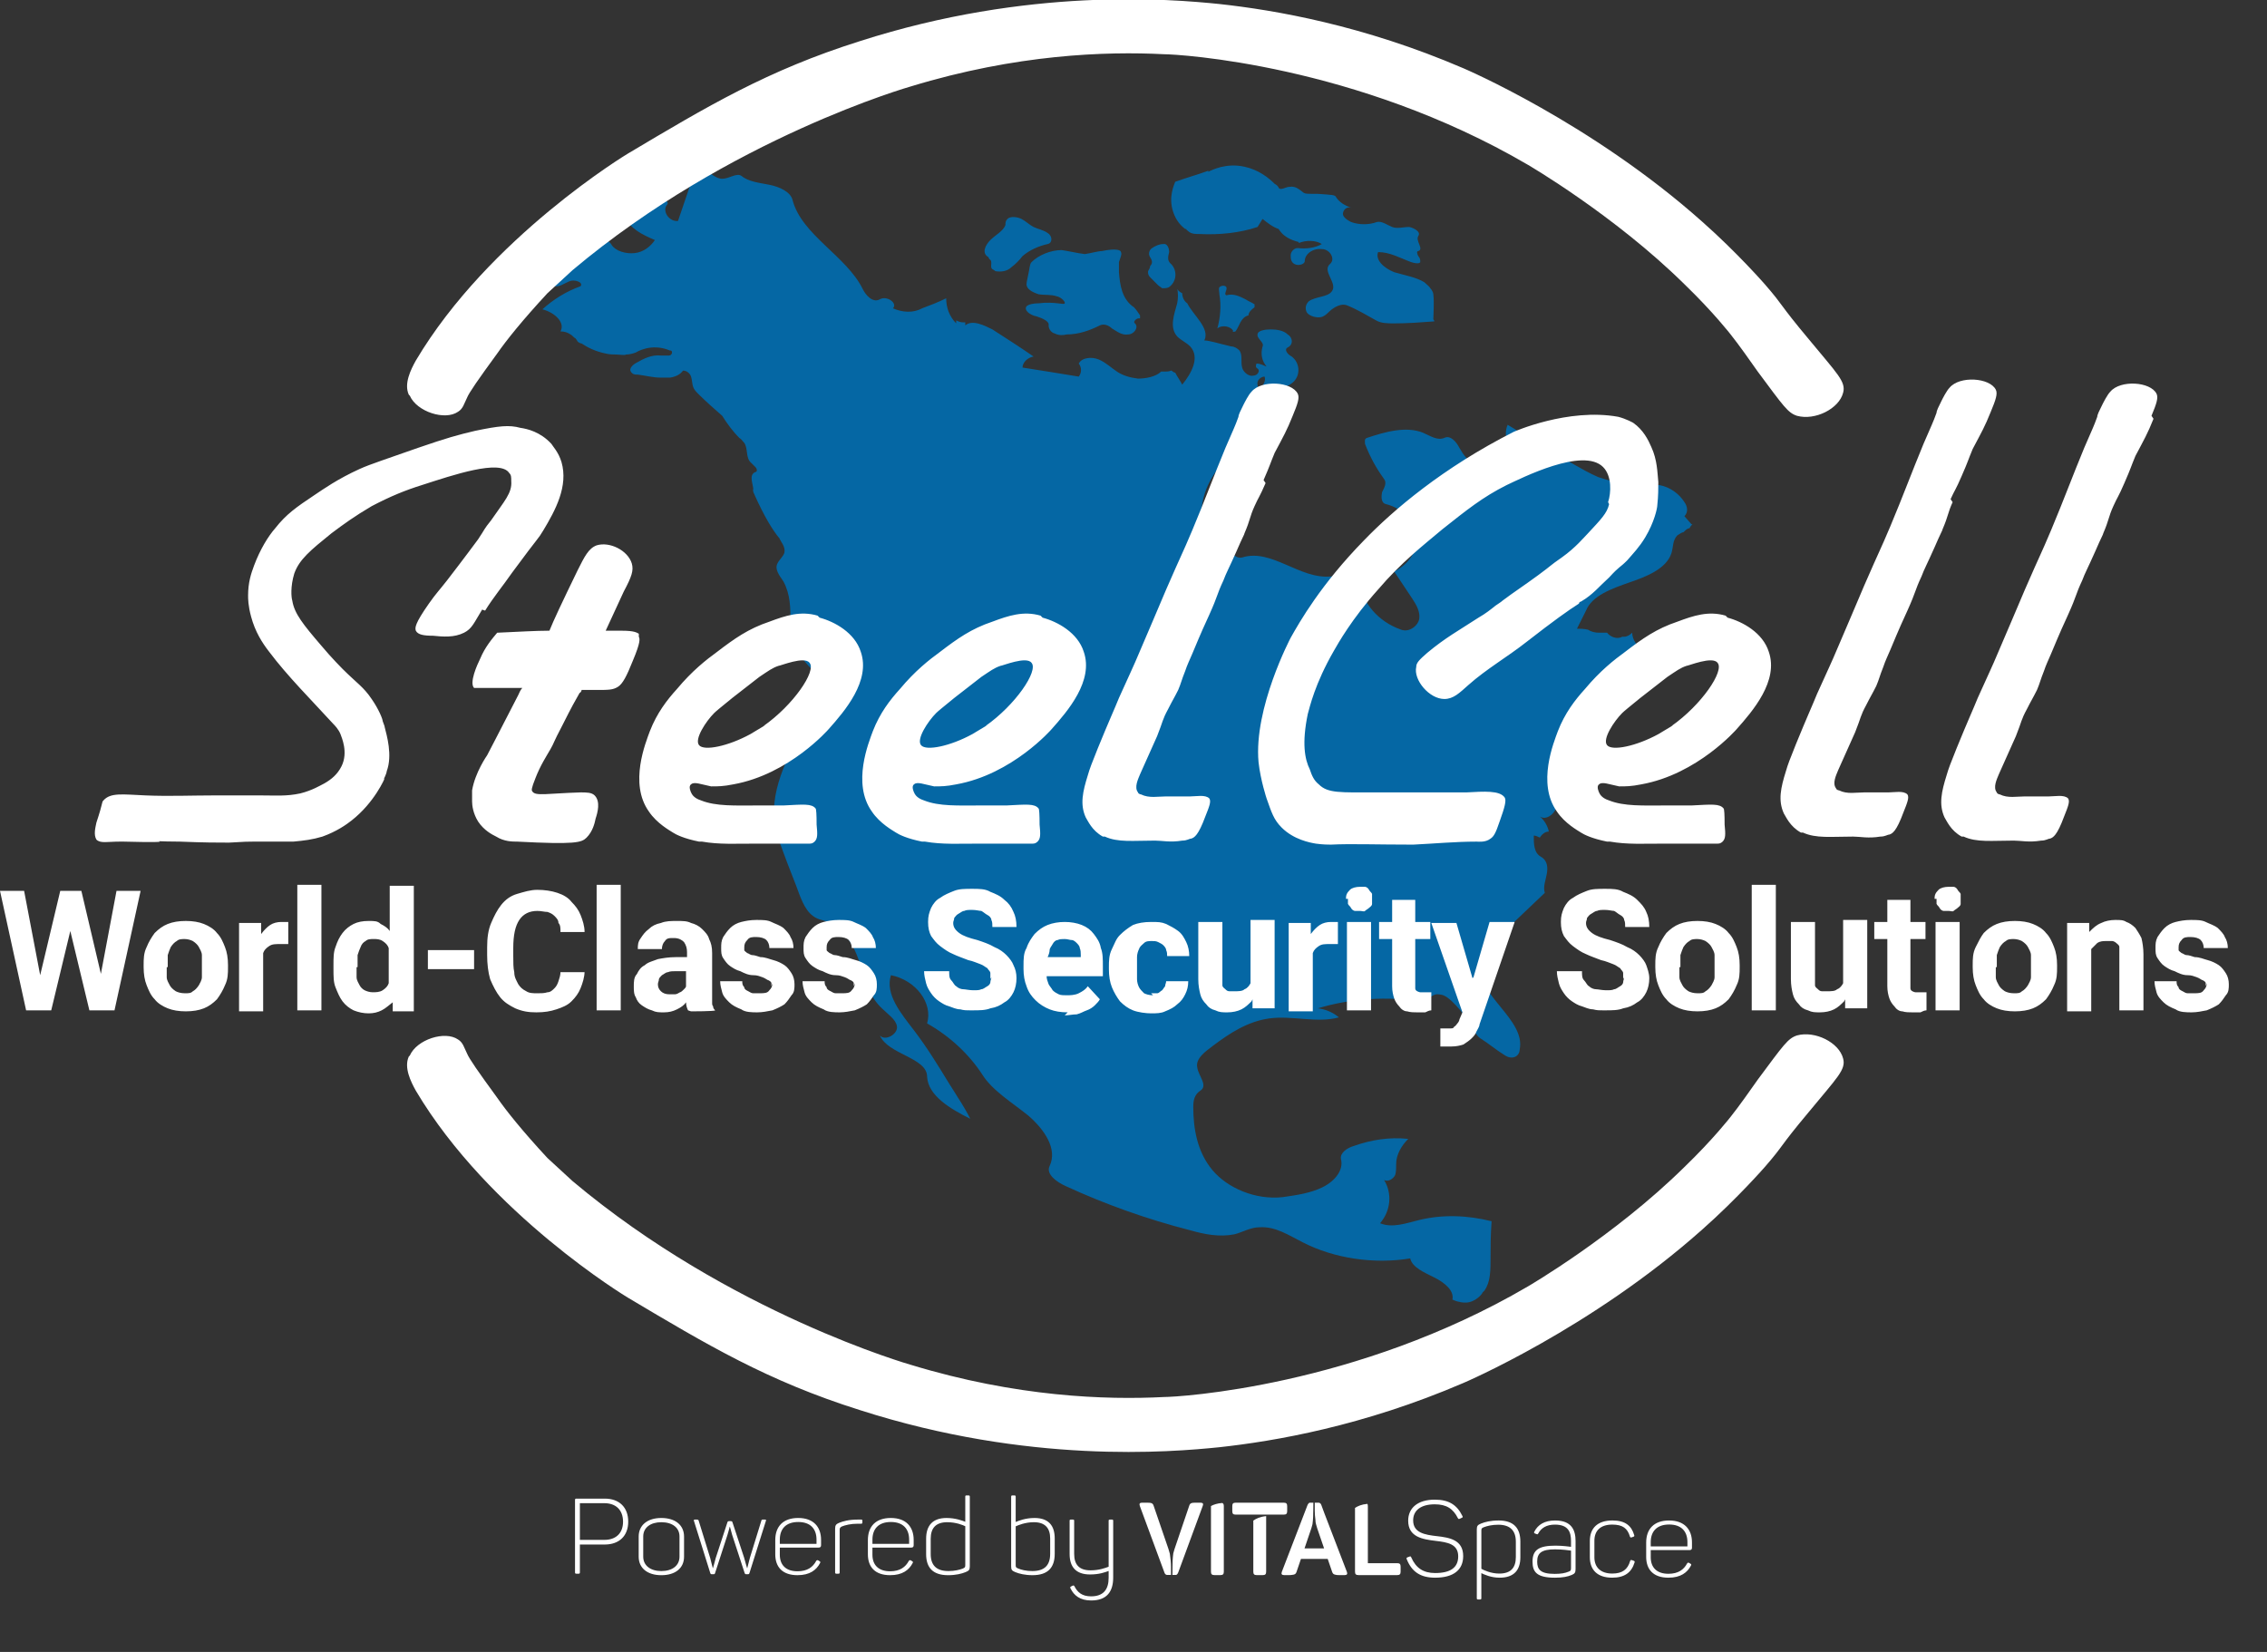
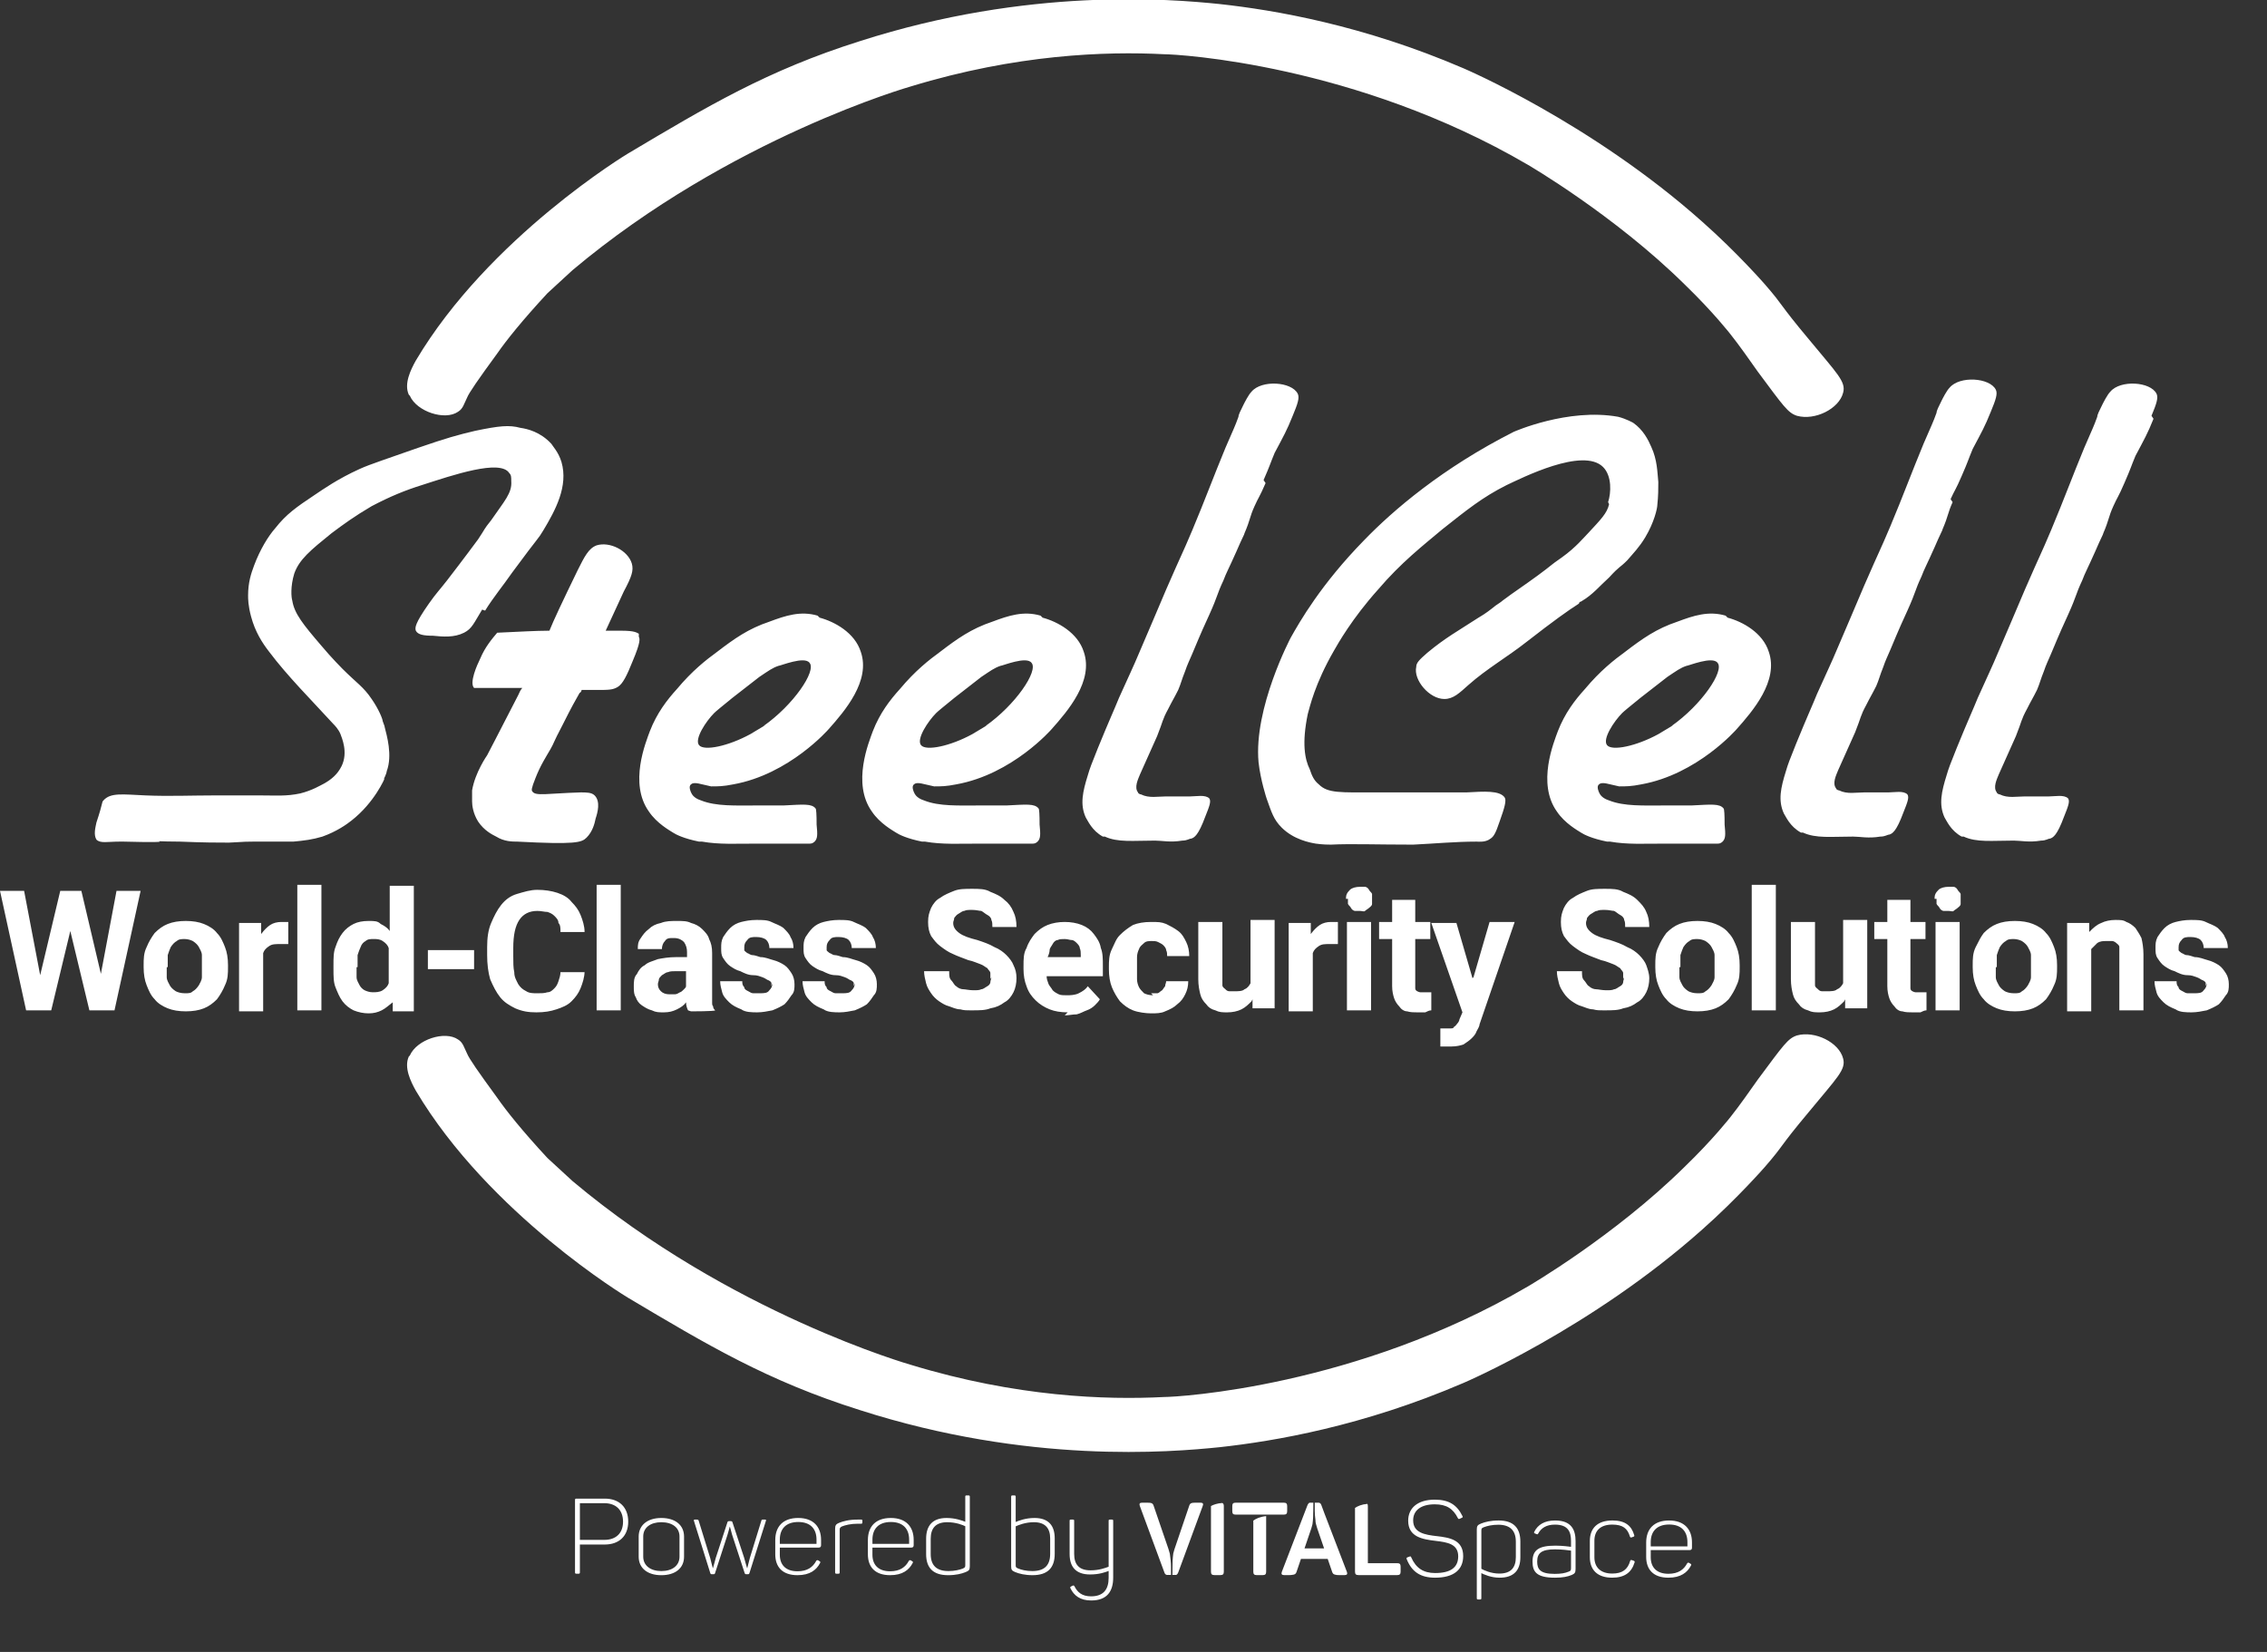
<svg xmlns="http://www.w3.org/2000/svg" id="steelcell_x5F_tag" width="225.7" height="164.483" version="1.1" viewBox="0 0 225.7 164.483">
  <rect x="0" y="0" width="225.7" height="164.483" fill="#333333" stroke="none" />
  <defs>
    <style>
      .st0 {
        fill: #fff;
      }

      .st1 {
        fill: #0567a4;
      }
    </style>
  </defs>
-   <path class="st1" d="M168.4,52.2h.1c-.1.1-.2.2-.3.4-.2,0-.4.2-.5.3l-.1.1c-.2,0-.4.2-.6.3-.5.5-.4,1.2-.6,1.8-.5,1.5-2.4,2.3-4.2,2.9-1.7.6-3.7,1.3-4.3,2.8-.3.6-.6,1.2-.9,1.8.3,0,.7,0,1.1.1.3.2.7.3,1.1.3h.8c.3.4,1,.7,1.5.4h.2c.3,0,.6-.2.8-.4,0,.7.5,1.4,1.2,1.8v1.2h0c0,.4,0,.8-.2,1.2-1.3,1.3-2.5,2.6-3.8,3.8-.7.7-1.4,1.4-1.5,2.3,0,.4,0,.7.2,1.1v.3c0,.4.2.9.6,1.1-1,.7-2,1.5-3,2.2-.3.2-.5.4-.7.7-.3.5-.2,1.2-.4,1.8-.2.6-1,1.2-1.6.8.5.4.8,1,.9,1.5-.4,0-.7.3-.9.6-.2-.1-.4-.2-.6-.2,0,.8,0,1.7.7,2.1s.7,1.1.6,1.7c-.1.6-.4,1.3-.2,1.9l-4.2,4c-1,.9-2,2-2.2,3.2-.4,3,4.5,5.4,3.9,8.4,0,.4-.3.8-.8.8-.3,0-.5-.1-.8-.3-.8-.5-1.5-1.1-2.3-1.6-.3-.2-.6-.6-.6-.9-.6-.9-2.1-3-3.1-3.4-.3-.1-.6-.1-.6-.1-.6,0-1,.7-1.6.7-3.4-.5-7-.3-10.3.7.8.1,1.5.4,2.1.9-2.2.6-4.6-.2-6.9.1-2.2.3-4,1.5-5.6,2.7-.8.6-1.8,1.3-1.6,2.2.1.8,1.1,1.8.3,2.3-.6.4-.7,1-.7,1.6,0,2.2.4,4.5,1.9,6.3s4.3,3,7,2.7c1.4-.2,2.8-.4,4-1s2.1-1.7,1.8-2.8c-.1-.6.6-1.1,1.3-1.3,1.7-.6,3.5-.9,5.4-.7-.7.7-1.2,1.6-1.2,2.5,0,.4,0,.8-.1,1.1-.2.4-.7.7-1.1.5.8,1.3.7,3-.4,4.3,1.2.5,2.6,0,3.8-.3,2.4-.6,4.9-.5,7.3.1-.1,1.4-.1,2.5-.1,3.3,0,1.7,0,2.7-.6,3.6l-.2.2h0c0,.1-.7,1-1.7,1-.6,0-1.1-.2-1.3-.3.2-.9-.8-1.7-1.8-2.2s-2.2-1-2.4-1.9c-3.6.6-7.6,0-10.7-1.6-1.4-.7-2.7-1.6-4.3-1.5-.9,0-1.7.5-2.5.7-1.5.3-3,0-4.4-.4-4.3-1.1-8.5-2.6-12.4-4.4-.9-.4-2-1.2-1.6-2,.8-1.7-.5-3.6-2.1-5-1.6-1.3-3.6-2.5-4.6-4.1-1.3-2-3.2-3.8-5.5-5.1.6-2-1.1-4.3-3.6-4.8-.6,1.9,1,3.8,2.3,5.5s2.4,3.5,3.5,5.3c.4.6.8,1.3,1.2,1.9.3.5.6,1,.9,1.6-2-1-4.2-2.3-4.3-4.2,0-1.9-3.9-2.2-4.7-4.1.5.6,1.8-.1,1.7-.9-.1-.7-.9-1.2-1.5-1.8-1.4-1.3-1.7-3.1-2.3-4.8-.6-1.7-1.7-3.5-3.7-4-1.3-.3-1.8-1.5-2.2-2.5-.5-1.4-1.1-2.8-1.6-4.2-.3-.8-.6-1.6-.8-2.4-.7-3.5,1.1-7,2.9-10.3.3-1.2.8-2.7,1.7-4.5-.7-.7-3.1-3.3-3.8-4.7-.2-.4-.3-.7-.2-.9.1-.3.7-.5.9-.2,0-1.3,0-2.7-.7-4-.4-.6-.9-1.2-.6-1.8.2-.4.6-.7.7-1.1.1-.6-.4-1.1-.5-1.4-.6-.7-1.5-2.1-2.6-4.6h0s0-.2-.1-.3l.1.1c0-.6-.5-1.5.2-1.8.2,0,.2-.3,0-.5-.1-.1-.3-.3-.4-.4-.6-.5-.3-1.4-.7-2-.2-.2-.3-.4-.5-.5-.6-.6-1.2-1.4-1.7-2.2-.8-.7-1.6-1.4-2.4-2.2-.2-.2-.4-.4-.5-.7s-.1-.7-.2-1-.4-.6-.8-.6c-.3.4-.7.6-1.3.7h-.9c-.8,0-1.5-.2-2.3-.3-.3,0-.5,0-.7-.3s.2-.7.6-.9c.7-.4,1.5-.8,2.4-.7h.8c.3,0,.4-.4.2-.5h-.1c-1.9-.8-3.4.2-3.4.2-.3.1-.6.2-1,.2h0c0,.1-.7,0-.9,0-.3,0-.7,0-1.1-.1-1-.2-1.8-.6-2.4-1-.1,0-.3-.1-.4-.2,0,0-.1-.2-.2-.3-.2-.1-.3-.3-.5-.4-.3-.2-.6-.3-1-.3.5-.9-.6-1.9-1.8-2.2,1.1-1,2.4-1.8,3.8-2.3.3-.4-.6-.7-1.1-.5s-1,.6-1.5.5c-.4,0-.6-.4-.6-.7-.2-1.1,1-2,2-2.8,0,0,.2-.1.3-.2.6-.4,1.2-.8,2-1,.7-.2,1.7,0,2,.6.4.6,1.4.9,2.3.8s1.6-.7,2-1.3c-1.2-.5-2.6-1.2-2.8-2.2-.2-.9.4-1.8,1-2.6.8.2,1.5.4,2.3.6.4.1,1,.4.7.7-.5.6.2,1.7,1.1,1.6l1.5-4.4c0-.3.2-.6.5-.7.8-.3,1.5.9,2.4.9.7,0,1.4-.6,1.9-.3.7.6,1.8.7,2.8.9,1,.2,2.1.7,2.3,1.5.9,3.5,5.4,5.6,7,8.9.3.6,1,1.4,1.7,1s1.8.4,1.3.9c.9.4,2,.5,2.9,0,.8-.3,1.6-.6,2.4-1,0,.9.3,1.8,1,2.5v-.3c.2.1.4.2.7.2s.1,0,.2,0v.3c.7-.6,1.9,0,2.7.4,1.4.9,2.8,1.8,4.1,2.7-.6.1-1.1.6-1.1,1.1,1.9.3,3.8.6,5.6.9.3-.4.3-.9,0-1.3.3-.6,1.3-.7,2-.4s1.2.8,1.8,1.2c.6.4,1.3.6,2.1.7.8,0,1.8-.2,2.3-.7h.4c.1,0,.4,0,.6-.1.1,0,.2.2.4.2.2.4.5.8.7,1.2.9-1.1,1.8-2.7.8-3.8-.4-.4-.9-.6-1.3-1-.8-.9-.3-2.2,0-3.3.1-.5.1-1,0-1.5,0,.2.3.4.5.5,0,.4.2.8.5,1,.6,1.2,2.3,2.5,1.7,3.7.5,0,1.4.3,2.7.6.3,0,.6.2.8.4.2.3.2.6.2,1,0,.3,0,.7.2,1s.6.6,1,.5c.4,0,.7-.5.4-.7-.2-.1-.2-.3-.1-.5.4,0,.7.2,1,.3-.5-.6-.6-1.3-.4-2,.2-.4-.6-.8-.5-1.2,0-.4.8-.5,1.3-.5.6,0,1.3.1,1.7.5.5.3.6,1,0,1.3-.4.2,0,.7.4.9.8.6.9,1.8.2,2.5s-2.1.9-3.1.4c.2-.3.3-.6.2-.9-.4,0-.8.4-.7.8,0,.4.3.7.7.9.3.2.3.6,0,.9-.2.3-.5.6-.4.9.5,1.7-.7,1.4-1.6,2.5-.6.8-.9,1.2-1.1,1.3h0c0,.4-.3.7-.6.9-1.7,1.5-2.6,3.6-2.6,5.6,0,.7.4,1.7,1.3,1.6.8,0,1.2.8,1.3,1.4.2.6.8,1.4,1.5,1.2,2.9-.9,5.7,2.2,8.8,1.9.6,0,1.1-.2,1.7-.2s1.2.3,1.2.8c.2,2,1.8,3.9,4.1,4.7.8.3,1.7-.4,1.8-1.1.1-.7-.3-1.4-.7-2l-1.8-2.7c1.5-.7,2.4-2.2,2.3-3.6-.2-1.4-1.5-2.7-3.1-3.1-.5-.1-.5-.7-.4-1.2.2-.4.5-.9.2-1.3-.8-1.1-1.4-2.2-1.9-3.5,0-.2-.1-.5.2-.6,1.8-.6,3.9-1.2,5.6-.5.7.3,1.4.8,2.1.5.6-.3,1.2.4,1.5,1,.4.7.9,1.4,1.7,1.8.8.4,2,.4,2.6-.2,1.1-1-.1-2.6.5-3.9,2.2,1.3,4.4,2.7,6.7,4,.7.4,1.4.8,2.3,1.2,2,.7,3.8.8,5,.8h1.1c1.1.2,2,.9,2.5,1.7.3.4.4,1,0,1.4h0l.7.8ZM115.3,28.4c.1.1.3.2.4.3.3,0,.6,0,.8-.2.7-.6.7-1.7,0-2.3-.3-.3-.2-.7-.1-1.1,0-.4-.2-.9-.6-.8-.4,0-.8.2-1.1.4-.3.2-.4.6-.2.9.2.3.3.6,0,.9h0c0,.2-.1.3-.2.5v.2c0,.1.1.3.2.4l.9.9h0l-.1-.1ZM118.1,22.8c0,.1.2.2.3.3.3.2.6.2,1,.2,2,.1,4-.1,5.8-.7l.5-.8c.5.4,1,.8,1.6,1h0c.6,1,1.7,1.2,2,1.3v.1c.7-.3,1.7-.3,2.3.1-.7.4-1.6.5-2.4.4-.4,0-.7.4-.7.7s0,.7.4.9,1,0,1-.3c0-.7.8-1.3,1.7-1.2.8,0,1.4,1,.8,1.5-.8.7.8,1.9.2,2.7-.4.6-1.6.5-2.3,1-.3.3-.4.7-.2,1.1.2.3.7.5,1.2.5.6,0,.9-.5,1.3-.8.4-.3,1-.6,1.5-.4,1,.4,2,1,2.9,1.5.5.3,1.2.3,1.8.3,1.3,0,2.7-.1,4-.2,0,0,0-.1-.1-.2,0-.4.1-1.7,0-2.5,0-.1-.1-.4-.3-.6-.1-.2-.4-.4-.6-.6-.8-.5-2-.7-3-1-1-.4-1.9-1.2-1.6-2,1.2,0,2.2.6,3.3,1,.3.1.8.2.9,0,0-.2,0-.4-.2-.6-.1-.2-.2-.5,0-.5.6-.2-.3-1,0-1.5.3-.4-.4-.8-.9-.9-.6,0-1.2.2-1.7,0s-1-.6-1.5-.5c-.8.3-1.8.3-2.6,0-.4-.2-.8-.5-.8-.8,0-.4.4-.8.9-.6-.7-.2-1.3-.6-1.6-1.1h0c-.1-.2-.4-.2-1.8-.3-1.1,0-1.2,0-1.4-.1-.4-.3-.8-.7-1.4-.6-.4,0-.9.4-1.1.1,0-.1-.2-.3-.4-.4-.6-.6-1.6-1.4-3-1.7-1.8-.4-3.2.3-3.6.5v-.1c-1.1.4-2.2.7-3.3,1.1-.1.3-.7,1.5-.2,3,.3.9.8,1.4,1.2,1.7h.1ZM122.7,33c0,.1.3,0,.3,0,.4-.5.5-1.4,1.3-1.6,0-.3.3-.6.6-.8v-.3c-.3-.2-.6-.3-.9-.5-.6-.3-1.2-.6-1.9-.4-.3-.1.1-.5,0-.8-.1-.2-.5-.2-.7,0-.1.2,0,.4,0,.7.2,1.1.1,2.3-.2,3.4.5-.4,1.4-.2,1.6.3h-.1ZM98.5,25.8c.4.2,0,.8.3,1,0,0,.2.1.3.2.6.1,1.2,0,1.6-.4.4-.3.8-.7,1.1-1.1.7-.6,1.6-1,2.5-1.2.5-.1.5-.8,0-1.1-.4-.3-1-.4-1.4-.6s-.8-.6-1.2-.8c-.4-.2-1.1-.3-1.4,0-.2.2-.2.4-.2.6-.2.6-1,1-1.5,1.5s-.9,1.3-.2,1.7l.1.2ZM102.4,27.2c-.1.5-.2.9-.2,1.1h0c0,.5.6.8,1.2,1,.6.1,1.2,0,1.8.2.5.1.9.6.8.7,0,.2-1-.2-2.6,0-.5,0-1,.1-1.2.3-.3.4.4.9,1,1,.6.2,1.3.5,1.2.9,0,.3.2.7.6.8.4.2.8.2,1.2.1,1.2,0,2.3-.4,3.3-.9.4-.2.9,0,1.2.3.5.3,1,.7,1.6.6.6,0,1.1-.7.7-1.1-.2-.1,0-.4.3-.5h.2v-.3c-.2-.3-.4-.6-.6-.8-1.2-.8-1.4-2.2-1.5-3.5v-1c.2-.6.3-.8.2-1,0-.2-.5-.4-1.9-.1-.4,0-1,.2-1.7.3-.8-.1-1.6-.3-2.3-.4-1.1,0-2.3.5-3,1.2-.2.2-.2.7-.3,1.1Z" />
  <path class="st0" d="M10,97.2l1.6-8.5h2.4l-2.6,11.9h-2.5l-1.9-7.9-1.9,7.9h-2.5L0,88.7h2.4l1.6,8.4,2-8.4h2.1l2,8.5h-.1ZM14.3,96.1c0-.6,0-1.2.3-1.8.2-.5.5-1,.8-1.4.4-.4.8-.7,1.3-.9.5-.2,1.1-.3,1.8-.3s1.3.1,1.8.3c.5.2,1,.5,1.3.9.4.4.6.9.8,1.4.2.5.3,1.1.3,1.8v.2c0,.6,0,1.2-.3,1.8-.2.5-.5,1-.8,1.4-.4.4-.8.7-1.3.9-.5.2-1.1.3-1.8.3s-1.3-.1-1.8-.3c-.5-.2-1-.5-1.3-.9-.4-.4-.6-.9-.8-1.4s-.3-1.1-.3-1.8v-.2ZM16.6,96.3v1c0,.3.2.6.3.8.1.2.3.4.6.6.2.1.5.2.9.2s.6,0,.8-.2c.2-.1.4-.3.6-.6.1-.2.3-.5.3-.8v-2.2c0-.3-.2-.6-.3-.8-.1-.2-.3-.4-.6-.6-.2-.1-.5-.2-.8-.2s-.6,0-.8.2c-.2.1-.4.3-.6.6-.1.2-.2.5-.3.8v1.2h-.1ZM28.7,94h-.8c-.5,0-.8,0-1.1.2-.3.2-.5.4-.6.7v5.8h-2.4v-8.8h2.2v1.1c.3-.4.6-.7.9-.9.3-.2.7-.3,1.1-.3h.7v2.3-.1ZM32,100.6h-2.4v-12.5h2.4v12.5ZM33.2,96.1c0-.7,0-1.3.2-1.8.2-.6.4-1,.7-1.4s.7-.7,1.1-.9c.4-.2.9-.3,1.5-.3s.9,0,1.2.3c.4.2.7.4.9.7v-4.5h2.4v12.5h-2.1v-.9c-.4.3-.7.6-1.1.8-.4.2-.8.3-1.3.3s-1-.1-1.5-.3c-.4-.2-.8-.5-1.1-.9s-.5-.9-.7-1.4-.2-1.1-.2-1.8v-.4ZM35.5,96.3v1c0,.3.2.6.3.8.1.2.3.4.5.5s.5.2.8.2.7,0,1-.2.5-.4.6-.7v-3.5c-.1-.3-.3-.5-.6-.7s-.6-.2-.9-.2-.6,0-.8.2c-.2.1-.4.3-.5.6-.1.2-.2.5-.3.8v1.2h-.1ZM47.2,96.5h-4.6v-1.9h4.6v1.9ZM58.2,96.7c0,.6-.2,1.2-.4,1.7s-.5.9-.9,1.3-.9.6-1.5.8c-.6.2-1.2.3-2,.3s-1.4-.1-2.1-.4c-.6-.3-1.1-.6-1.5-1.1s-.7-1.1-1-1.8c-.2-.7-.3-1.5-.3-2.4v-.8c0-.9.1-1.7.4-2.4s.6-1.3,1-1.8.9-.9,1.6-1.1,1.3-.4,2-.4,1.4.1,2,.3c.6.2,1.1.5,1.4.9.4.4.7.8.9,1.3s.4,1.1.4,1.7h-2.4c0-.4,0-.7-.2-.9,0-.3-.2-.5-.4-.7s-.4-.3-.7-.4c-.3,0-.6-.1-1-.1-.8,0-1.4.3-1.8.9-.4.6-.6,1.5-.6,2.8v.8c0,.6,0,1.2.1,1.6,0,.5.2.8.4,1.2.2.3.4.5.8.7.3.2.7.2,1.1.2s.7,0,1-.1c.3,0,.5-.2.7-.4.2-.2.3-.4.4-.7s.2-.6.2-.9h2.4v-.1ZM61.8,100.6h-2.4v-12.5h2.4v12.5ZM68.5,100.6c-.1-.2-.2-.5-.2-.8-.2.3-.5.5-.9.7s-.8.3-1.3.3-.8,0-1.2-.2c-.4-.1-.7-.3-1-.5-.3-.2-.5-.5-.6-.8-.2-.3-.2-.7-.2-1.1s0-.9.3-1.2c.2-.4.4-.7.8-.9.3-.3.8-.4,1.3-.6.5-.1,1.1-.2,1.8-.2h1.1v-.5c0-.4-.1-.7-.3-1-.2-.2-.5-.4-1-.4s-.7,0-.9.3c-.2.2-.3.5-.3.8h-2.4c0-.4,0-.7.3-1.1.2-.3.4-.6.8-.9.3-.3.7-.5,1.2-.6.5-.2,1-.2,1.6-.2s1,0,1.4.2c.4.1.8.3,1.1.6s.6.6.7,1c.2.4.3.8.3,1.4v4.9c0,.2,0,.3.1.4,0,.1,0,.2.2.4h0c0,.1-2.4.1-2.4.1l-.3-.1ZM66.6,99h.6c.2,0,.3-.1.5-.2.1,0,.3-.2.4-.3.1-.1.2-.2.2-.3v-1.5h-1c-.3,0-.6,0-.8.1-.2,0-.4.2-.6.3-.1.1-.3.3-.3.4,0,.2-.1.3-.1.5,0,.3.1.5.3.7.2.2.5.3.8.3ZM76.8,98.2v-.3c0-.1-.1-.2-.3-.3-.1,0-.3-.2-.6-.3s-.5-.2-.9-.2c-.5,0-.9-.2-1.3-.4-.4-.1-.7-.3-1-.5s-.5-.5-.7-.8-.2-.6-.2-1,0-.7.2-1.1c.2-.3.4-.6.7-.9.3-.3.7-.5,1.1-.6s.9-.2,1.5-.2,1.1,0,1.5.2.8.3,1.2.6c.3.3.6.6.7.9.2.3.3.7.3,1.1h-2.4c0-.3-.1-.6-.3-.8s-.6-.3-1-.3-.7,0-.9.3c-.2.2-.3.4-.3.7v.3c0,.1.2.2.3.3.1,0,.3.2.5.2s.5.1.8.2c.5,0,.9.2,1.3.3s.8.3,1.1.5c.3.2.5.5.7.8s.3.7.3,1.1,0,.8-.3,1.1c-.2.3-.4.6-.7.9-.3.2-.7.4-1.2.6-.5.1-1,.2-1.5.2s-1.2,0-1.6-.3c-.5-.2-.9-.4-1.2-.7s-.6-.6-.7-1-.2-.7-.2-1.1h2.2c0,.2,0,.4.2.6,0,.2.2.3.4.4s.3.2.5.2h.6c.5,0,.8,0,1-.3.2-.2.3-.4.3-.7l-.1.3ZM85,98.2v-.3c0-.1-.1-.2-.3-.3-.1,0-.3-.2-.6-.3s-.5-.2-.9-.2c-.5,0-.9-.2-1.3-.4-.4-.1-.7-.3-1-.5s-.5-.5-.7-.8-.2-.6-.2-1,0-.7.2-1.1c.2-.3.4-.6.7-.9.3-.3.7-.5,1.1-.6s.9-.2,1.5-.2,1.1,0,1.5.2.8.3,1.2.6c.3.3.6.6.7.9.2.3.3.7.3,1.1h-2.4c0-.3-.1-.6-.3-.8s-.6-.3-1-.3-.7,0-.9.3c-.2.2-.3.4-.3.7v.3c0,.1.2.2.3.3.1,0,.3.2.5.2s.5.1.8.2c.5,0,.9.2,1.3.3s.8.3,1.1.5c.3.2.5.5.7.8s.3.7.3,1.1,0,.8-.3,1.1c-.2.3-.4.6-.7.9-.3.2-.7.4-1.2.6-.5.1-1,.2-1.5.2s-1.2,0-1.6-.3c-.5-.2-.9-.4-1.2-.7s-.6-.6-.7-1-.2-.7-.2-1.1h2.2c0,.2,0,.4.2.6,0,.2.2.3.4.4s.3.2.5.2h.6c.5,0,.8,0,1-.3.2-.2.3-.4.3-.7l-.1.3ZM98.6,97.5v-.6c0-.2-.2-.3-.3-.5-.2-.1-.4-.3-.7-.4-.3-.1-.7-.3-1.2-.4-.5-.2-1.1-.4-1.5-.6-.5-.2-.9-.5-1.3-.8s-.6-.6-.9-1c-.2-.4-.3-.8-.3-1.4s.1-.9.3-1.4c.2-.4.5-.8.9-1,.4-.3.9-.5,1.4-.7s1.1-.2,1.8-.2,1.3,0,1.8.3c.5.2,1,.4,1.4.8.4.3.7.7.9,1.2.2.4.3.9.3,1.5h-2.4c0-.3,0-.5-.1-.7,0-.2-.2-.4-.4-.5s-.4-.3-.6-.4c-.2,0-.5-.1-.9-.1s-.6,0-.8.1c-.2,0-.4.2-.6.3-.2.1-.3.3-.4.4,0,.2-.1.3-.1.5,0,.4.2.7.6,1s1,.5,1.8.7c.6.2,1.2.4,1.7.7.5.2.9.5,1.2.8.3.3.6.7.7,1,.2.4.3.8.3,1.3s-.1,1-.3,1.4c-.2.4-.5.8-.9,1-.4.3-.8.5-1.4.6-.5.2-1.1.2-1.8.2s-.8,0-1.2-.1c-.4,0-.8-.2-1.1-.3-.4-.1-.7-.3-1-.5s-.6-.5-.8-.8c-.2-.3-.4-.6-.5-1s-.2-.8-.2-1.2h2.5c0,.4,0,.7.2.9s.3.5.5.6c.2.2.5.3.7.3s.6.1,1,.1.6,0,.8-.1c.2,0,.4-.2.6-.3s.3-.3.3-.4c0-.2.1-.3.1-.5l-.1.2ZM106.3,100.8c-.7,0-1.3-.1-1.8-.3-.5-.2-1-.5-1.4-.9s-.7-.8-.9-1.4c-.2-.5-.3-1.1-.3-1.7v-.3c0-.7,0-1.3.3-1.8.2-.6.5-1,.8-1.4.4-.4.8-.7,1.3-.9.5-.2,1.1-.3,1.7-.3s1.2.1,1.7.3c.5.2.9.5,1.2.9.3.4.6.8.7,1.4.2.5.2,1.1.2,1.8v1h-5.6c0,.3.1.5.2.8.1.2.3.4.4.6.2.2.4.3.6.4s.5.1.8.1.8,0,1.2-.2c.4-.2.7-.4.9-.7l1.2,1.3c-.1.2-.3.4-.5.6s-.5.4-.8.5-.6.3-1,.4c-.4,0-.8.1-1.2.1l.3-.3ZM106,93.5c-.3,0-.5,0-.7.1-.2,0-.4.2-.5.4-.1.2-.3.4-.3.6s-.1.5-.2.7h3.3v-.2c0-.2,0-.5-.1-.7,0-.2-.2-.4-.3-.5-.1-.1-.3-.3-.5-.3s-.4-.1-.7-.1ZM114.6,98.9h.6c.2,0,.3-.2.5-.3.1-.1.2-.3.3-.4,0-.2.1-.3.1-.5h2.2c0,.5-.1.9-.3,1.3-.2.4-.4.7-.8,1-.3.3-.7.5-1.2.7-.4.2-.9.2-1.4.2s-1.3-.1-1.8-.3c-.5-.2-.9-.5-1.3-.9-.3-.4-.6-.9-.8-1.4-.2-.5-.3-1.1-.3-1.8v-.2c0-.6,0-1.2.3-1.8s.4-1,.8-1.4.8-.7,1.3-1c.5-.2,1.1-.3,1.8-.3s1,0,1.5.2c.4.2.8.4,1.2.7s.6.7.8,1.1c.2.4.3.9.3,1.4h-2.2c0-.2,0-.4-.1-.6,0-.2-.2-.4-.3-.5-.1-.1-.3-.2-.5-.3s-.4-.1-.6-.1c-.3,0-.6,0-.8.2s-.4.3-.5.6c-.1.2-.2.5-.2.8v2.2c0,.3.1.6.2.8.1.2.3.4.5.6.2.1.5.2.9.2l-.2-.2ZM124.6,99.7c-.3.3-.6.6-1,.8s-.9.3-1.4.3-.8,0-1.2-.2c-.4-.1-.7-.3-.9-.6-.3-.3-.5-.6-.6-1s-.2-.9-.2-1.5v-5.7h2.4v6.3c0,.2.2.3.3.4.1.1.2.2.4.2h.5c.4,0,.8,0,1-.2.3-.1.5-.4.6-.6v-6.3h2.4v8.8h-2.2v-.9l-.1.2ZM133.2,94h-.8c-.5,0-.8,0-1.1.2s-.5.4-.6.7v5.8h-2.4v-8.8h2.2v1.1c.3-.4.6-.7.9-.9.3-.2.7-.3,1.1-.3s.3,0,.4,0h.3v2.3-.1ZM134,89.5c0-.4.1-.6.4-.9.2-.2.6-.3,1-.3h.5c.1,0,.3.1.4.3s.2.2.3.4v1c0,.2-.2.3-.3.4s-.3.2-.4.3-.3,0-.5,0h-.5c-.1,0-.3-.1-.4-.3s-.2-.2-.3-.4v-.5h-.2ZM136.5,100.6h-2.4v-8.8h2.4v8.8ZM140.9,89.6v2.2h1.5v1.7h-1.5v4.9q0,.2.2.3s.2.1.3.1h1.1v1.8c-.2,0-.4.1-.6.2h-.8c-.3,0-.7,0-1-.1-.3,0-.6-.2-.8-.5-.2-.2-.4-.5-.5-.8s-.2-.7-.2-1.2v-4.7h-1.3v-1.7h1.3v-2.2h2.4-.1ZM146.7,97.3l1.6-5.5h2.5l-3.5,10.2c0,.2-.2.5-.3.7-.1.3-.3.5-.5.7s-.5.4-.8.6c-.3.1-.7.2-1.2.2s-.2,0-.3,0h-.8v-1.8h1c.2,0,.3,0,.4-.2.1,0,.2-.2.3-.3s.2-.3.2-.4l.3-.7-3.1-8.9h2.5l1.6,5.5.1-.1ZM161.6,97.5v-.6c0-.2-.2-.3-.3-.5-.2-.1-.4-.3-.7-.4s-.7-.3-1.2-.4c-.5-.2-1.1-.4-1.5-.6-.5-.2-.9-.5-1.3-.8-.4-.3-.6-.6-.9-1-.2-.4-.3-.8-.3-1.4s.1-.9.3-1.4c.2-.4.5-.8.9-1,.4-.3.9-.5,1.4-.7s1.1-.2,1.8-.2,1.3,0,1.8.3c.5.2,1,.4,1.4.8s.7.7.9,1.2c.2.4.3.9.3,1.5h-2.4c0-.3,0-.5-.1-.7,0-.2-.2-.4-.4-.5s-.4-.3-.6-.4c-.2,0-.5-.1-.9-.1s-.6,0-.8.1c-.2,0-.4.2-.6.3-.2.1-.3.3-.4.4,0,.2-.1.3-.1.5,0,.4.2.7.6,1,.4.3,1,.5,1.8.7.6.2,1.2.4,1.7.7.5.2.9.5,1.2.8s.6.7.7,1,.3.8.3,1.3-.1,1-.3,1.4-.5.8-.9,1c-.4.3-.8.5-1.4.6-.5.2-1.1.2-1.8.2s-.8,0-1.2-.1c-.4,0-.8-.2-1.1-.3-.4-.1-.7-.3-1-.5s-.6-.5-.8-.8-.4-.6-.5-1-.2-.8-.2-1.2h2.5c0,.4,0,.7.2.9s.3.5.5.6c.2.2.5.3.7.3s.6.1,1,.1.6,0,.8-.1c.2,0,.4-.2.6-.3s.3-.3.3-.4c0-.2.1-.3.1-.5l-.1.2ZM164.8,96.1c0-.6,0-1.2.3-1.8.2-.5.5-1,.8-1.4.4-.4.8-.7,1.3-.9.5-.2,1.1-.3,1.8-.3s1.3.1,1.8.3c.5.2,1,.5,1.3.9.4.4.6.9.8,1.4s.3,1.1.3,1.8v.2c0,.6,0,1.2-.3,1.8-.2.5-.5,1-.8,1.4-.4.4-.8.7-1.3.9-.5.2-1.1.3-1.8.3s-1.3-.1-1.8-.3c-.5-.2-1-.5-1.3-.9-.4-.4-.6-.9-.8-1.4s-.3-1.1-.3-1.8v-.2ZM167.2,96.3v1c0,.3.2.6.3.8.1.2.3.4.6.6.2.1.5.2.9.2s.6,0,.8-.2c.2-.1.4-.3.6-.6.1-.2.3-.5.3-.8v-2.2c0-.3-.2-.6-.3-.8-.1-.2-.3-.4-.6-.6-.2-.1-.5-.2-.8-.2s-.6,0-.8.2c-.2.1-.4.3-.6.6-.1.2-.2.5-.3.8v1.2h-.1ZM176.8,100.6h-2.4v-12.5h2.4v12.5ZM183.6,99.7c-.3.3-.6.6-1,.8s-.9.3-1.4.3-.8,0-1.2-.2c-.4-.1-.7-.3-.9-.6-.3-.3-.5-.6-.6-1s-.2-.9-.2-1.5v-5.7h2.4v6.3c0,.2.2.3.3.4s.2.2.4.2h.5c.4,0,.8,0,1-.2.3-.1.5-.4.6-.6v-6.3h2.4v8.8h-2.2v-.9l-.1.2ZM190.2,89.6v2.2h1.5v1.7h-1.5v4.9q0,.2.2.3s.2.1.3.1h1.1v1.8c-.2,0-.4.1-.6.2h-.8c-.3,0-.7,0-1-.1-.3,0-.6-.2-.8-.5-.2-.2-.4-.5-.5-.8s-.2-.7-.2-1.2v-4.7h-1.3v-1.7h1.3v-2.2h2.4-.1ZM192.6,89.5c0-.4.1-.6.4-.9.2-.2.6-.3,1-.3h.5c.1,0,.3.1.4.3s.2.2.3.4v1c0,.2-.2.3-.3.4s-.3.2-.4.3-.3,0-.5,0h-.5c-.1,0-.3-.1-.4-.3s-.2-.2-.3-.4v-.5h-.2ZM195.1,100.6h-2.4v-8.8h2.4v8.8ZM196.4,96.1c0-.6,0-1.2.3-1.8s.5-1,.8-1.4c.4-.4.8-.7,1.3-.9.5-.2,1.1-.3,1.8-.3s1.3.1,1.8.3,1,.5,1.3.9c.4.4.6.9.8,1.4s.3,1.1.3,1.8v.2c0,.6,0,1.2-.3,1.8-.2.5-.5,1-.8,1.4-.4.4-.8.7-1.3.9-.5.2-1.1.3-1.8.3s-1.3-.1-1.8-.3c-.5-.2-1-.5-1.3-.9-.4-.4-.6-.9-.8-1.4s-.3-1.1-.3-1.8v-.2ZM198.7,96.3v1c0,.3.2.6.3.8.1.2.3.4.6.6.2.1.5.2.9.2s.6,0,.8-.2c.2-.1.4-.3.6-.6.1-.2.3-.5.3-.8v-2.2c0-.3-.2-.6-.3-.8-.1-.2-.3-.4-.6-.6-.2-.1-.5-.2-.8-.2s-.6,0-.8.2c-.2.1-.4.3-.6.6-.1.2-.2.5-.3.8v1.2h-.1ZM208,91.8v1c.4-.4.7-.7,1.2-.9.4-.2.9-.3,1.4-.3s.8,0,1.1.2c.3.1.6.3.9.6.2.3.4.6.6,1,.1.4.2,1,.2,1.6v5.6h-2.4v-6.3c0-.2-.2-.3-.3-.4s-.3-.2-.4-.2h-.6c-.3,0-.6,0-.9.2-.2.2-.4.4-.6.6v6.2h-2.4v-8.8h2.2v-.1ZM219.6,98.2v-.3c0-.1-.1-.2-.3-.3-.1,0-.3-.2-.6-.3s-.5-.2-.9-.2c-.5,0-.9-.2-1.3-.4-.4-.1-.7-.3-1-.5s-.5-.5-.7-.8-.2-.6-.2-1,0-.7.2-1.1c.2-.3.4-.6.7-.9s.7-.5,1.1-.6c.4-.1.9-.2,1.5-.2s1.1,0,1.5.2.8.3,1.2.6c.3.3.6.6.7.9.2.3.3.7.3,1.1h-2.4c0-.3-.1-.6-.3-.8-.2-.2-.6-.3-1-.3s-.7,0-.9.3c-.2.2-.3.4-.3.7v.3c0,.1.2.2.3.3.1,0,.3.2.5.2s.5.1.8.2c.5,0,.9.2,1.3.3s.8.3,1.1.5.5.5.7.8.3.7.3,1.1,0,.8-.3,1.1c-.2.3-.4.6-.7.9-.3.2-.7.4-1.2.6-.5.1-1,.2-1.5.2s-1.2,0-1.6-.3c-.5-.2-.9-.4-1.2-.7-.3-.3-.6-.6-.7-1s-.2-.7-.2-1.1h2.2c0,.2,0,.4.2.6,0,.2.2.3.4.4s.3.2.5.2h.6c.5,0,.8,0,1-.3.2-.2.3-.4.3-.7l-.1.3ZM81.4,61.3c-1.7-.5-3.2,0-4.8.6-2.1.7-3.5,1.7-5.2,3-1.1.8-2.5,1.9-4,3.7-1,1.1-2,2.4-2.7,4.2-.4,1.1-2.1,5.2-.1,8,.8,1.2,2.1,1.9,2.4,2.1s1.1.6,2.6.9h.3c1.7.3,3.4.2,5.4.2h5.3c.1,0,.3,0,.5-.2.3-.3.3-.7.2-1.7q0-1.5-.1-1.6c-.4-.5-1.2-.4-3.2-.3h-2.6c-2.2,0-4.1.1-5.6-.5-.3-.1-.8-.3-1-.8,0,0-.3-.6,0-.8.3-.3,1,0,2,.2.7,0,1.2,0,2.2-.2,5.6-1,9.5-5.5,9.5-5.5,1.6-1.8,4.2-4.8,3.2-7.7-.6-1.9-2.6-3-4.1-3.4h0l-.2-.2ZM76.2,72.2c-.5.3-1,.6-1.5.9-2.2,1.2-4.6,1.7-5.1,1.1s.7-2.4,1.5-3.2c.2-.2.7-.6,1.8-1.5,1.8-1.4,2.3-1.8,2.7-2.1.9-.6,1.3-.9,1.9-1.1.2,0,2.6-1,3.1-.3.7.8-1.6,4.2-4.6,6.3l.2-.1ZM48,60.7c-.8,1.3-1,1.9-1.8,2.3-1,.5-2.1.4-3.1.3-.9,0-1.5-.1-1.7-.5-.1-.3-.1-.7,1.3-2.7.7-1,1.1-1.4,1.8-2.3,1.7-2.2,2.8-3.7,3.1-4.1.8-1.2.5-.9,1.3-1.9,1.3-1.9,2.1-2.7,2-3.9,0-.4,0-.6-.2-.8-.9-1.4-5.6.2-8.7,1.2-1.6.5-3.1,1.1-5,2.1-1.7,1-2.8,1.8-4,2.7-2.1,1.7-3.2,2.6-3.7,4-.4,1.3-.3,2.4-.2,2.7.2,1.3,1.1,2.4,2.9,4.5,1,1.2,2.1,2.3,2.1,2.3,1.4,1.4,2.1,1.8,2.9,3,.7,1,1.1,2,1.1,2.2.1.3.2.5.2.6.2.8.8,2.8.2,4.4,0,.2-.3.8-.3.8l.1-.1s-1,2.4-3.3,4.2c-.5.4-1.5,1.1-2.9,1.6-1,.3-1.8.4-2.9.5h-3.2c-1.6,0-1.5,0-3.2.1-1.2,0-2.4,0-4.9-.1-1.8,0-3.4-.1-3.4-.1,0,0,1.4,0,1.4.1s-3.5,0-3.6,0h-.4c-1.2,0-1.9.2-2.3-.2h0c-.3-.5-.1-1.2,0-1.7.7-2.1.5-2,.7-2.2.7-.8,1.9-.6,4.2-.5,2.3.1,4.6,0,6.9,0h4.5c1.6,0,2.6.1,4-.2,1.2-.3,2-.8,2.4-1,.7-.4,1.3-.9,1.7-1.7.7-1.4,0-2.9-.1-3.2-.2-.5-.6-.9-.7-1-2.2-2.4-4.6-4.8-6.4-7.2-.7-.9-1.4-2-1.8-3.5-.3-1.1-.3-1.8-.3-2.1,0-1.3.3-2.2.6-3,.6-1.6,1.4-2.9,2.1-3.7,1.1-1.4,2.1-2.1,3.9-3.3.9-.6,2.3-1.6,4.5-2.6,1.1-.5,2.7-1,5.8-2.1,2.9-1,4-1.3,5.7-1.7,2.4-.5,3.4-.6,4.5-.3.7.1,2,.4,3.1,1.6.1.2.7.8,1,1.8.7,2.4-.6,4.8-1.8,6.8-.6,1-.3.4-3.1,4.2-.9,1.3-1.9,2.5-2.7,3.8h0l-.3-.1ZM63.6,63.4c.1.2.2.5-.6,2.4-.6,1.5-1,2.3-1.5,2.6-.5.3-.9.3-2.2.3h-1.4s0,.2-.2.3c-.4.7-.8,1.4-1.7,3.2-1,1.9-.8,1.7-1.2,2.4-.4.7-1,1.6-1.5,2.9-.4,1-.4,1.2-.3,1.3.3.5,1.5.2,4.8.1.6,0,1.1,0,1.4.3.6.6.3,1.7.1,2.3-.1.5-.3,1.3-.9,1.9-.5.5-1.1.7-6.9.4-.5,0-1.3,0-2.1-.5-.4-.2-1.2-.6-1.8-1.5-.5-.8-.6-1.6-.6-2v-1.1c.3-1.8,1.5-3.5,1.5-3.5,0,0,1.1-2.1,3.1-6,.1-.2.2-.5.4-.7h-4.8c-.5-.5.3-2.3.6-2.9.5-1.2,1.2-2,1.7-2.6,2.2-.1,3.9-.2,5.1-.2h.1c.4-1,1.2-2.7,2.8-6,.7-1.4,1.1-2.2,1.9-2.5,1.3-.4,3.1.5,3.5,1.8.2.7,0,1.3-.8,2.8-.6,1.3-1.2,2.6-1.8,3.9h1.6c1.3,0,1.5.2,1.7.3v.3ZM103.6,61.3c-1.7-.5-3.2,0-4.8.6-2.1.7-3.5,1.7-5.2,3-1.1.8-2.5,1.9-4,3.7-1,1.1-2,2.4-2.7,4.2-.4,1.1-2.1,5.2-.1,8,.8,1.2,2.1,1.9,2.4,2.1s1.1.6,2.6.9h.3c1.7.3,3.4.2,5.4.2h5.3c.1,0,.3,0,.5-.2.3-.3.3-.7.2-1.7q0-1.5-.1-1.6c-.4-.5-1.2-.4-3.2-.3h-2.6c-2.2,0-4.1.1-5.6-.5-.3-.1-.8-.3-1-.8,0,0-.3-.6,0-.8.3-.3,1,0,2,.2.7,0,1.2,0,2.2-.2,5.6-1,9.5-5.5,9.5-5.5,1.6-1.8,4.2-4.8,3.2-7.7-.6-1.9-2.6-3-4.1-3.4l-.2-.2ZM98.3,72.2c-.5.3-1,.6-1.5.9-2.2,1.2-4.6,1.7-5.1,1.1s.7-2.4,1.5-3.2c.2-.2.7-.6,1.8-1.5,1.8-1.4,2.3-1.8,2.7-2.1.9-.6,1.3-.9,1.9-1.1.2,0,2.6-1,3.1-.3.7.8-1.6,4.2-4.6,6.3l.2-.1ZM126,48.1c-.6,1.4-.7,1.4-1.1,2.3-.5,1.1-.4,1.3-1,2.7,0,.1-.2.4-.8,1.8-.8,1.8-1,2.1-1.3,2.9-.7,1.5-.5,1.4-1.4,3.4-.5,1.1-.7,1.5-1.7,3.9-.3.7-.5,1.1-.7,1.7-.4,1-.4,1.2-.7,1.9-.4.8-.6,1.1-1,1.9-.6,1.1-.5,1.2-1.1,2.7-.6,1.3-1.1,2.5-1.7,3.8-.2.5-.6,1.3-.2,1.8,0,.1.2.2.3.2.8.4,1.7.2,2.5.2h2.4c.6,0,1.5-.2,1.9.2h0c.2.3,0,.8-.4,1.8-.7,1.9-1.1,2.1-1.4,2.2-.2,0-.4.2-.9.2-1.2.2-2,0-2.7,0-2.2,0-3.7.2-5-.4h-.2c-1.1-.6-1.5-1.6-1.7-1.9-.6-1.3-.3-2.6.2-4.2.2-.7.4-1.2,1-2.7,1.1-2.7,1.7-4,2.1-5,1.3-2.9,1.3-2.8,2.1-4.7,1.1-2.6,1.3-3,2.6-6.1,1.7-3.9,1.5-3.3,2.6-5.9,1.3-3.1,2.1-5.3,3.3-8.2.9-2.1.9-2,1.3-3.1,0-.2.2-.6.5-1.2.1-.2.5-1,.8-1.3,1-1.2,4-1,4.6.2.2.4,0,1-.5,2.2-.6,1.5-.9,2-1.8,3.7-.5,1.2-.4,1.1-1.1,2.7h0l.2.3ZM160.1,50c.3-.9.4-2.6-.5-3.5-2-2-8.1,1.1-9.6,1.8-2.4,1.2-4,2.5-6.4,4.4-1.9,1.6-4.1,3.3-6.4,6-2.6,2.9-4,5.4-4.4,6.1-1.9,3.3-2.4,5.6-2.6,6.3-.6,2.9-.3,4.5.2,5.5.2.6.4,1.1.9,1.5.9.9,2.1.8,5.8.8h8.9c1.8-.1,3.3-.2,3.8.5.2.3,0,1-.5,2.4-.4,1.2-.6,1.5-.9,1.7-.5.4-1.2.3-1.4.3-2.1,0-4.2.2-6.3.3-3.7,0-6.2-.1-8.2,0-.2,0-.8,0-1.5-.1-.6-.1-2.2-.4-3.4-1.6-.8-.8-1-1.5-1.5-2.9,0,0-.6-1.8-.8-3.6-.5-5.4,3.2-12.4,3.2-12.4.9-1.6,3-5.3,7.3-9.7,2.9-3,7.8-7.2,14.9-10.8,0,0,5.4-2.4,10.4-1.5.8.2,1.5.6,1.5.6,1,.7,1.5,1.7,1.8,2.4.6,1.3.6,2.5.7,3.5,0,.6,0,1.4-.1,2.3,0,.3-.3,1.7-1.2,3.2-.6,1-1.2,1.6-1.8,2.3-.8.8-.7.5-1.8,1.7-1,.9-1.6,1.7-2.8,2.4-.1,0-.2.1-.2.2-1.1.7-2.5,1.7-5.2,3.8-1.9,1.5-4,2.7-5.8,4.3-.9.8-1.5,1.4-2.4,1.4-1.5,0-3.1-1.9-2.8-3.2,0-.4.3-.7,1.1-1.4,1.8-1.5,3.1-2.2,5.1-3.5.7-.4,1.2-.8,1.7-1.2.3-.2.6-.4.7-.5,1.2-.9,2-1.4,3.5-2.5s1.1-.9,2.4-1.8c1.4-1,2.2-2,2.6-2.4,1.3-1.4,1.9-2,2.1-2.9h0l-.1-.2ZM171.8,61.3c-1.7-.5-3.2,0-4.8.6-2.1.7-3.5,1.7-5.2,3-1.1.8-2.5,1.9-4,3.7-1,1.1-2,2.4-2.7,4.2-.4,1.1-2.1,5.2-.1,8,.8,1.2,2.1,1.9,2.4,2.1.3.2,1.1.6,2.6.9h.3c1.7.3,3.4.2,5.4.2h5.3c.1,0,.3,0,.5-.2.3-.3.3-.7.2-1.7q0-1.5-.1-1.6c-.4-.5-1.2-.4-3.2-.3h-2.6c-2.2,0-4.1.1-5.6-.5-.3-.1-.8-.3-1-.8,0,0-.3-.6,0-.8.3-.3,1,0,2,.2.7,0,1.2,0,2.2-.2,5.6-1,9.5-5.5,9.5-5.5,1.6-1.8,4.2-4.8,3.2-7.7-.6-1.9-2.6-3-4.1-3.4h0l-.2-.2ZM166.6,72.2c-.5.3-1,.6-1.5.9-2.2,1.2-4.6,1.7-5.1,1.1s.7-2.4,1.5-3.2c.2-.2.7-.6,1.8-1.5,1.8-1.4,2.3-1.8,2.7-2.1.9-.6,1.3-.9,1.9-1.1.2,0,2.6-1,3.1-.3.7.8-1.6,4.2-4.6,6.3l.2-.1ZM194.4,50c-.5,1.1-.4,1.3-1,2.7,0,.1-.2.4-.8,1.8-.8,1.8-1,2.1-1.3,2.9-.7,1.5-.5,1.4-1.4,3.4-.5,1.1-.7,1.5-1.7,3.9-.3.7-.5,1.1-.7,1.7-.4,1-.4,1.2-.7,1.9-.4.8-.6,1.1-1,1.9-.6,1.1-.5,1.2-1.1,2.7-.6,1.3-1.1,2.5-1.7,3.8-.2.5-.6,1.3-.2,1.8,0,.1.2.2.3.2.8.4,1.7.2,2.5.2h2.4c.6,0,1.5-.2,1.9.2h0c.2.3,0,.8-.4,1.8-.7,1.9-1.1,2.1-1.4,2.2-.2,0-.4.2-.9.2-1.2.2-2,0-2.7,0-2.2,0-3.7.2-5-.4h-.2c-1.1-.6-1.5-1.6-1.7-1.9-.6-1.3-.3-2.6.2-4.2.2-.7.4-1.2,1-2.7,1.1-2.7,1.7-4,2.1-5,1.3-2.9,1.3-2.8,2.1-4.7,1.1-2.6,1.3-3,2.6-6.1,1.7-3.9,1.5-3.3,2.6-5.9,1.3-3.1,2.1-5.3,3.3-8.2.9-2.1.9-2,1.3-3.1,0-.2.2-.6.5-1.2.1-.2.5-1,.8-1.3,1-1.2,4-1,4.6.2.2.4,0,1-.5,2.2-.6,1.5-.9,2-1.8,3.7-.5,1.2-.4,1.1-1.1,2.7-.6,1.4-.7,1.4-1.1,2.3h0l.2.3ZM214.4,41.7c-.6,1.5-.9,2-1.8,3.7-.5,1.2-.4,1.1-1.1,2.7-.6,1.4-.7,1.4-1.1,2.3-.5,1.1-.4,1.3-1,2.7,0,.1-.2.4-.8,1.8-.8,1.8-1,2.1-1.3,2.9-.7,1.5-.5,1.4-1.4,3.4-.5,1.1-.7,1.5-1.7,3.9-.3.7-.5,1.1-.7,1.7-.4,1-.4,1.2-.7,1.9-.4.8-.6,1.1-1,1.9-.6,1.1-.5,1.2-1.1,2.7-.6,1.3-1.1,2.5-1.7,3.8-.2.5-.6,1.3-.2,1.8,0,.1.2.2.3.2.8.4,1.7.2,2.5.2h2.4c.6,0,1.5-.2,1.9.2h0c.2.3,0,.8-.4,1.8-.7,1.9-1.1,2.1-1.4,2.2-.2,0-.4.2-.9.2-1.2.2-2,0-2.7,0-2.2,0-3.7.2-5-.4h-.2c-1.1-.6-1.5-1.6-1.7-1.9-.6-1.3-.3-2.6.2-4.2.2-.7.4-1.2,1-2.7,1.1-2.7,1.7-4,2.1-5,1.3-2.9,1.3-2.8,2.1-4.7,1.1-2.6,1.3-3,2.6-6.1,1.7-3.9,1.5-3.3,2.6-5.9,1.3-3.1,2.1-5.3,3.3-8.2.9-2.1.9-2,1.3-3.1,0-.2.2-.6.5-1.2.1-.2.5-1,.8-1.3,1-1.2,4-1,4.6.2.2.4,0,1-.5,2.2h0l.2.3ZM40.8,105.1c.7-1.6,3.5-2.5,4.8-1.6.5.3.6.8.9,1.4.2.5,1.1,1.8,3,4.4.9,1.3,2.5,3.3,5,6,0,0,1.2,1.1,2.5,2.3,15.7,13.2,33.7,18.3,33.7,18.3,10.5,3.2,19.4,3.5,25.2,3.2,1.4,0,19.1-1,36.2-11,0,0,8.6-5,15.6-11.9,2.9-2.8,4.6-5,4.6-5,.8-1,2-2.7,2.7-3.7,2.6-3.5,3-4.1,3.9-4.4,1.8-.5,4.2.7,4.6,2.3.3,1.1-.6,1.9-3.4,5.3-3.1,3.7-2.4,3.2-4.4,5.5,0,0-2.7,3.1-6.2,6.2-11.1,9.9-23.8,15.3-23.8,15.3-10,4.3-18.8,5.8-24.3,6.4-4.9.5-19,1.7-35.8-3.7-9.2-2.9-15.2-6.5-23.1-11.2,0,0-13.8-8.3-21.1-20.6-.5-.9-1.2-2.3-.7-3.4h0l.1-.1ZM40.8,39.4c.7,1.6,3.5,2.5,4.8,1.6.5-.3.6-.8.9-1.4.2-.5,1.1-1.8,3-4.4.9-1.3,2.5-3.3,5-6,0,0,1.2-1.1,2.5-2.3,15.7-13.2,33.7-18.3,33.7-18.3,10.5-3.2,19.4-3.5,25.2-3.2,1.4,0,19.1,1,36.2,11,0,0,8.6,5,15.6,11.9,2.9,2.8,4.6,5,4.6,5,.8,1,2,2.7,2.7,3.7,2.6,3.5,3,4.1,3.9,4.4,1.8.5,4.2-.7,4.6-2.3.3-1.1-.6-1.9-3.4-5.3-3.1-3.7-2.4-3.2-4.4-5.5,0,0-2.7-3.1-6.2-6.2-11.1-9.9-23.8-15.3-23.8-15.3-10-4.3-18.8-5.8-24.3-6.4-4.9-.5-19-1.7-35.8,3.7-9.2,2.9-15.2,6.5-23.1,11.2,0,0-13.8,8.3-21.1,20.6-.5.9-1.2,2.3-.7,3.4h0l.1.1Z" />
  <path class="st0" d="M60.218,149.219h-2.843c-.095,0-.127.032-.127.137v7.201c0,.105.032.137.127.137h.232c.095,0,.126-.031.126-.137v-2.769h2.485c1.422,0,2.327-.853,2.327-2.274,0-1.442-.905-2.295-2.327-2.295M60.165,153.325h-2.432v-3.653h2.432c1.158,0,1.864.684,1.864,1.843,0,1.147-.705,1.811-1.864,1.811M65.839,151.146c-1.369,0-2.253.706-2.253,1.853v2.001c0,1.148.885,1.843,2.253,1.843,1.39,0,2.264-.695,2.264-1.843v-2.001c0-1.147-.874-1.853-2.264-1.853M67.65,154.999c0,.885-.716,1.432-1.811,1.432-1.074,0-1.8-.548-1.8-1.432v-2.011c0-.884.726-1.421,1.8-1.421,1.095,0,1.811.537,1.811,1.421v2.011ZM76.155,151.304c.116,0,.127.032.095.137l-1.632,5.18c-.021.084-.063.126-.158.126h-.158c-.094,0-.147-.042-.169-.126l-1.242-3.801c-.095-.316-.158-.621-.221-.8h-.021c-.053.179-.116.484-.221.8l-1.232,3.801c-.032.105-.063.126-.169.126h-.148c-.094,0-.137-.021-.168-.126l-1.621-5.18c-.031-.105-.01-.137.105-.137h.158c.148,0,.19.032.211.126l1.148,3.717c.095.337.179.768.253.989h.021c.074-.221.168-.653.274-1.011l1.158-3.538c.031-.105.063-.126.2-.126h.116c.127,0,.158.021.19.116l1.158,3.517c.116.379.211.8.295,1.042h.021c.073-.232.148-.642.263-1.032l1.137-3.685c.021-.105.063-.116.211-.116h.147M79.47,151.145c-1.506,0-2.285.842-2.285,2.201v1.421c0,1.253.706,2.074,2.211,2.074,1.232,0,1.884-.516,2.243-1.2.053-.084.042-.147-.042-.189l-.137-.084c-.084-.042-.137-.032-.2.053-.326.61-.874,1.032-1.864,1.032-1.169,0-1.758-.642-1.758-1.642v-.716h3.864c.169,0,.242-.084.242-.232v-.537c0-1.295-.758-2.18-2.274-2.18M81.291,153.725h-3.653v-.421c0-1.074.611-1.758,1.832-1.758s1.821.684,1.821,1.758v.421ZM85.733,151.304c.095,0,.126.032.126.116v.169c0,.095-.031.127-.126.127h-.326c-.705,0-1.242.137-1.59.273-.2.095-.221.2-.221.348v4.232c0,.095-.032.126-.126.126h-.2c-.085,0-.126-.031-.126-.126v-4.359c0-.326.084-.453.39-.579.39-.158.969-.326,1.874-.326h.326M88.691,151.145c-1.506,0-2.285.842-2.285,2.201v1.421c0,1.253.706,2.074,2.211,2.074,1.232,0,1.884-.516,2.242-1.2.053-.084.042-.147-.042-.189l-.137-.084c-.084-.042-.137-.032-.2.053-.326.61-.874,1.032-1.863,1.032-1.169,0-1.759-.642-1.759-1.642v-.716h3.864c.168,0,.242-.084.242-.232v-.537c0-1.295-.758-2.18-2.274-2.18M90.512,153.725h-3.653v-.421c0-1.074.611-1.758,1.832-1.758s1.821.684,1.821,1.758v.421ZM96.428,148.903h-.211c-.095,0-.116.032-.116.127v2.495c-.263-.105-.969-.379-1.864-.379-1.4,0-2.032.769-2.032,2.064v1.537c0,1.358.684,2.095,2.19,2.095.779,0,1.348-.148,1.737-.305.337-.137.421-.232.421-.579v-6.928c0-.095-.031-.127-.126-.127M96.102,155.831c0,.221-.031.253-.263.358-.305.116-.8.242-1.411.242-1.2,0-1.768-.579-1.768-1.695v-1.516c0-1.063.505-1.653,1.642-1.653.895,0,1.558.284,1.8.4v3.864ZM102.985,151.146c-.895,0-1.59.284-1.864.4v-2.517c0-.095-.032-.127-.126-.127h-.2c-.095,0-.126.032-.126.127v6.928c0,.348.074.442.41.579.379.158.969.305,1.716.305,1.516,0,2.211-.737,2.211-2.127v-1.537c0-1.274-.611-2.032-2.022-2.032M104.554,154.704c0,1.148-.558,1.727-1.779,1.727-.611,0-1.095-.126-1.4-.253-.232-.095-.253-.137-.253-.347v-3.854c.253-.116.958-.411,1.811-.411,1.116,0,1.621.589,1.621,1.621v1.516ZM110.701,151.304c.095,0,.127.032.127.116v5.665c0,1.379-.621,2.274-2.19,2.274-1.116,0-1.716-.505-2.053-1.19-.063-.094-.042-.158.042-.2l.147-.074c.105-.053.148-.032.2.053.295.589.747 1,1.653 1,1.243,0,1.748-.705,1.748-1.842v-.685c-.379.137-.937.348-1.853.348-1.411,0-2.032-.758-2.032-2.032v-3.317c0-.084.032-.116.116-.116h.211c.095,0,.126.032.126.116v3.296c0,1.074.495,1.642,1.632,1.642.853,0,1.453-.232,1.8-.358v-4.58c0-.084.031-.116.126-.116h.2M143.051,152.953c1.274.147,2.622.368,2.622,1.99,0,1.369-.958,2.148-2.79,2.148-1.474,0-2.327-.59-2.832-1.842-.042-.105-.021-.148.084-.189l.2-.074c.095-.031.126-.021.168.084.463,1.064,1.211,1.558,2.379,1.558,1.527,0,2.295-.548,2.295-1.664,0-1.243-1.095-1.4-2.232-1.537-1.316-.158-2.748-.379-2.748-2.011,0-1.284.969-2.095,2.643-2.095,1.411,0,2.211.516,2.759,1.632.053.095.021.147-.074.179l-.2.095c-.095.032-.126.032-.179-.063-.474-.937-1.127-1.379-2.306-1.379-1.359,0-2.148.59-2.148,1.6,0,1.242,1.169,1.432,2.358,1.569M149.198,151.395c-.79,0-1.358.148-1.748.305-.337.137-.421.242-.421.579v6.854c0,.095.031.126.126.126h.2c.094,0,.126-.032.126-.126v-2.495c.263.126.948.453,1.821.453,1.432,0,2.064-.758,2.064-2.043v-1.548c0-1.358-.674-2.106-2.169-2.106M150.915,155.038c0,1.053-.495,1.643-1.642,1.643-.842,0-1.538-.337-1.79-.474v-3.79c0-.221.021-.263.263-.358.305-.116.79-.242,1.411-.242,1.19,0,1.758.579,1.758,1.695v1.526ZM154.83,151.395c-1.053,0-1.716.411-2.074,1.116-.053.095-.032.137.063.179l.168.063c.084.032.116.021.158-.063.305-.558.831-.884,1.663-.884,1.327,0,1.601.737,1.601,1.632v.579c-.19-.021-.832-.116-1.548-.116-1.642,0-2.285.411-2.285,1.59,0,1.032.421,1.6,2.243,1.6.758,0,1.274-.105,1.664-.274.295-.126.379-.232.379-.6v-2.769c0-1.095-.39-2.053-2.032-2.053M156.409,156.112c0,.253-.032.305-.242.379-.347.147-.758.221-1.379.221-1.442,0-1.748-.453-1.748-1.232,0-.863.463-1.211,1.779-1.211.706,0,1.39.095,1.59.126v1.716ZM162.652,155.406c.084.032.116.074.084.168-.305,1-.99,1.516-2.232,1.516-1.463,0-2.221-.768-2.221-2.043v-1.611c0-1.263.747-2.043,2.253-2.043,1.295,0,1.895.547,2.158,1.442.042.105.011.147-.073.179l-.179.063c-.095.032-.137,0-.168-.084-.242-.811-.716-1.19-1.759-1.19-1.19,0-1.779.621-1.779,1.611v1.643c0,1.0.621,1.621,1.779,1.621,1,0,1.537-.4,1.779-1.253.042-.095.074-.116.179-.084l.179.063M166.177,151.395c-1.506,0-2.285.842-2.285,2.201v1.421c0,1.253.706,2.074,2.211,2.074,1.232,0,1.884-.516,2.243-1.2.053-.084.042-.147-.042-.189l-.137-.084c-.084-.042-.137-.032-.2.053-.326.611-.874,1.032-1.863,1.032-1.169,0-1.759-.642-1.759-1.642v-.716h3.864c.168,0,.242-.084.242-.232v-.537c0-1.295-.758-2.179-2.274-2.179M167.998,153.975h-3.653v-.421c0-1.074.611-1.758,1.832-1.758s1.821.684,1.821,1.758v.421ZM134.092,156.5c.081.224.02.335-.234.335h-.528c-.176,0-.298-.012-.389-.041-.18-.034-.258-.114-.314-.282l-.443-1.292h-2.663l-.439,1.292c-.066.199-.163.275-.428.297-.084.018-.19.026-.332.026h-.467c-.254,0-.315-.112-.234-.335l2.54-6.603c.027-.07.056-.123.088-.163.037-.053.078-.091.13-.111h.377s-.009.805-.009.806c0,.385-.01.863-.078,1.336-.033.134-.071.275-.114.41l-.679,1.999h1.949l-.682-1.989c-.051-.15-.095-.309-.132-.457-.002-.013-.003-.026-.005-.039-.01-.038-.02-.078-.028-.115-.007-.073-.01-.14-.014-.208-.041-.338-.072-.664-.069-.942v-.8h.418c.12.029.196.1.246.256l.286.774,2.245,5.847M139.099,155.646c.254,0,.345.091.345.345v.498c0,.254-.092.345-.345.345h-3.84c-.264,0-.356-.092-.356-.345v-6.344c.258-.177.655-.353,1.232-.405.033.054.048.128.048.229v5.678h2.915M128.15,150.466c0,.254-.091.345-.345.345h-1.747v0h-1.28v-0h-1.747c-.264,0-.345-.091-.345-.345v-.498c0-.254.081-.345.345-.345h4.774c.254,0,.345.091.345.345v.498M124.777,151.409c.253-.189.663-.39,1.28-.448v5.529c0,.254-.091.345-.345.345h-.589c-.254,0-.345-.092-.345-.345v-5.081ZM121.685,149.652c.111.044.157.14.157.316v6.521c0,.254-.091.345-.345.345h-.579c-.264,0-.355-.092-.355-.345v-6.521c0-.004.001-.008.001-.012.264-.143.63-.27,1.123-.304M119.516,149.623c.254,0,.315.112.223.335l-2.428,6.592c-.057.144-.117.231-.21.266h-.377s.009-.805.009-.806c0-.384.01-.863.078-1.336.033-.134.071-.275.114-.41l1.473-4.337c.081-.244.203-.305.63-.305h.487M116.337,154.255c.051.15.095.309.132.457.063.462.12.928.116,1.305v.8h-.418c-.12-.029-.196-.1-.246-.256l-2.438-6.603c-.081-.224-.02-.335.224-.335h.518c.427,0,.548.061.63.305l1.483,4.327" />
</svg>